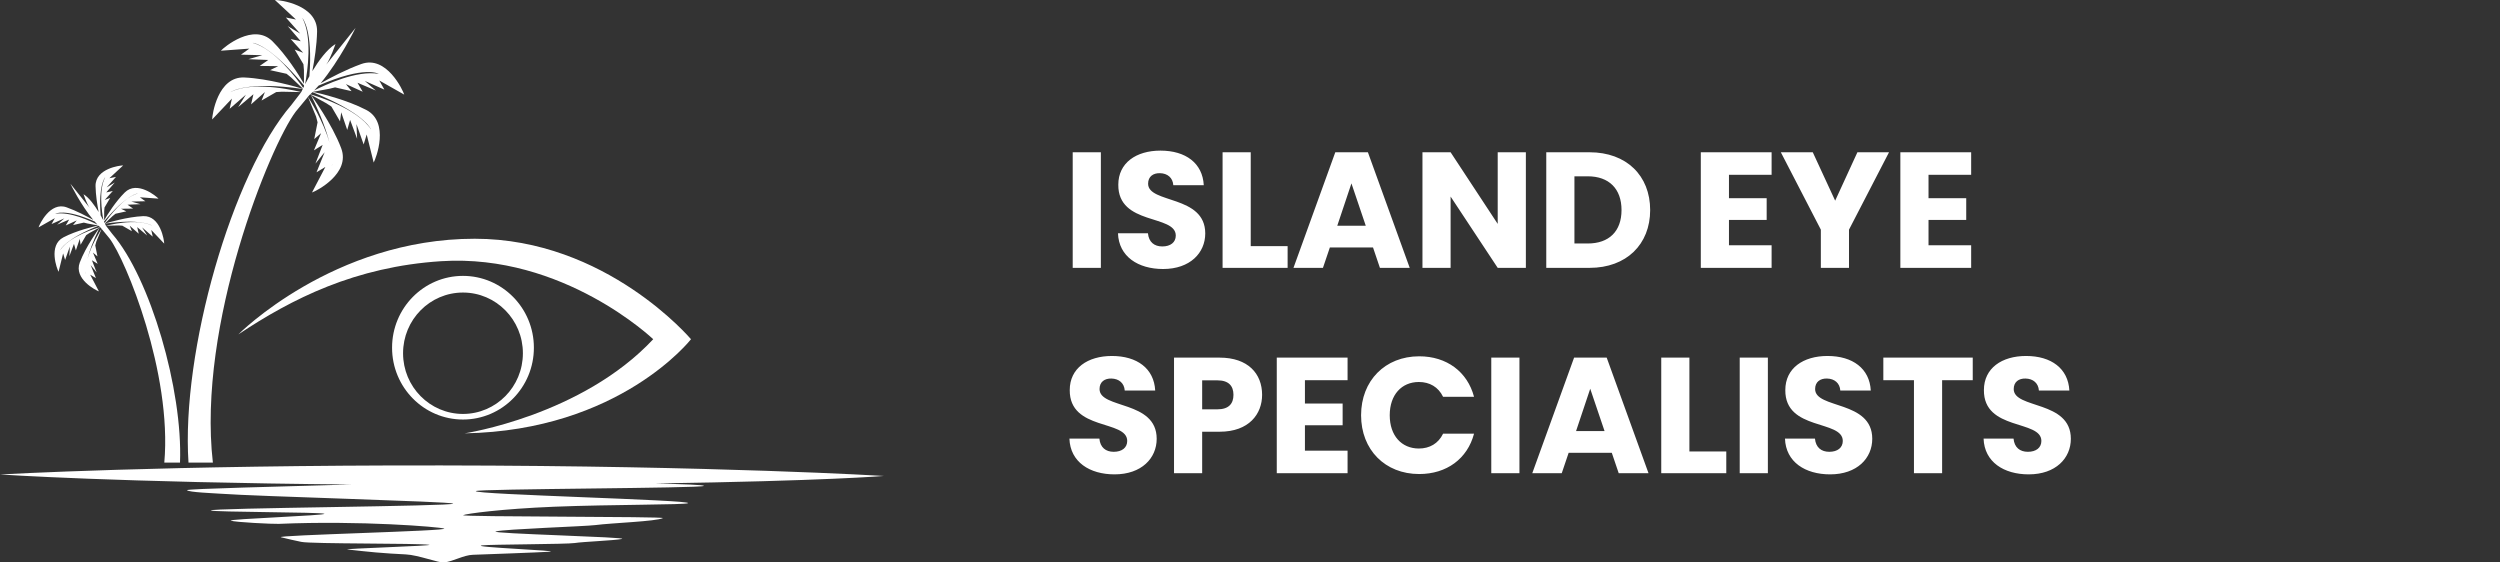
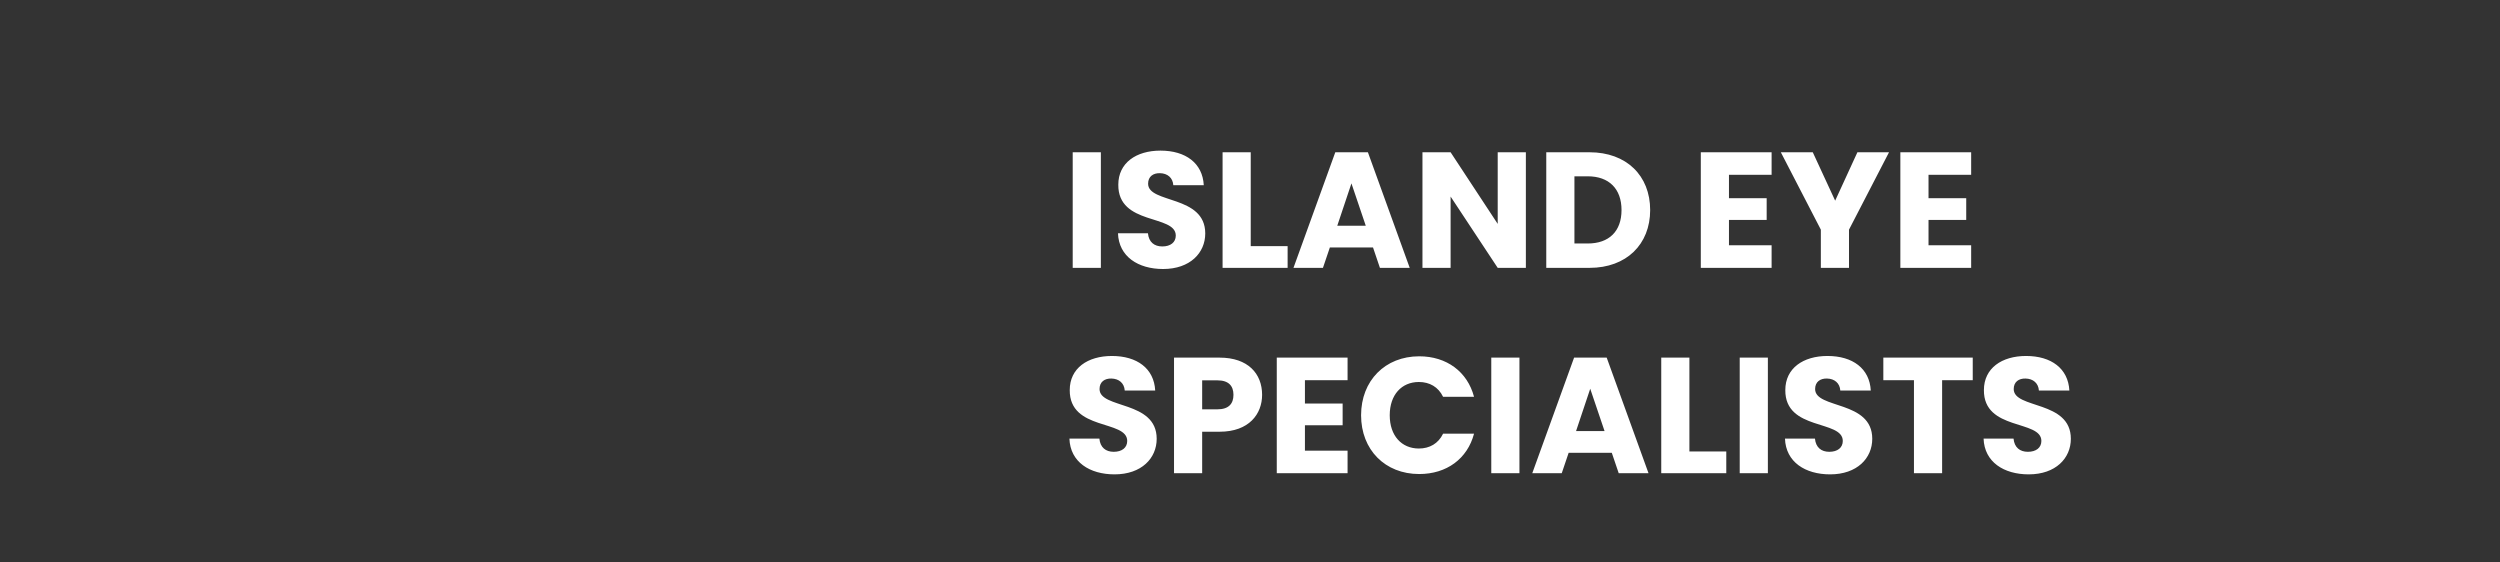
<svg xmlns="http://www.w3.org/2000/svg" width="280" height="63" viewBox="0 0 280 63" fill="none">
  <rect x="0" y="0" width="280" height="63" fill="#333333" stroke="none" />
  <g clip-path="url(#clip0_118_16)">
    <path d="M73.315 54.15C92.461 53.862 99 53.307 99 53.307C99 53.307 80.557 52.174 49.504 52.128C18.451 52.082 0 53.14 0 53.14C0 53.14 13.117 54.032 39.303 54.264C31.656 54.491 20.829 54.741 20.947 54.902C21.119 55.137 24.017 55.245 24.658 55.293C28.814 55.602 50.459 56.172 50.75 56.402C51.132 56.704 23.146 56.889 23.618 57.172C23.94 57.368 35.961 57.353 36.323 57.54C36.704 57.735 25.433 58.128 25.853 58.312C26.258 58.49 30.581 58.699 31.212 58.673C40.379 58.279 49.164 59.012 49.735 59.196C50.588 59.471 30.528 59.936 31.483 60.175C32.212 60.359 32.969 60.529 33.75 60.691C34.906 60.93 46.8 60.831 48.059 61.016C48.827 61.129 38.135 61.452 38.936 61.544C39.707 61.634 41.296 61.804 42.094 61.872C43.189 61.967 44.311 62.039 45.45 62.093C46.849 62.159 49.162 63.066 49.735 62.997C50.786 62.871 51.906 62.172 52.97 62.136C54.017 62.099 60.507 61.867 61.523 61.796C63.183 61.68 52.461 61.283 54.003 61.081C54.873 60.966 63.541 60.958 64.367 60.819C65.235 60.675 68.835 60.536 69.649 60.365C70.656 60.155 54.613 59.767 55.528 59.521C56.507 59.256 65.526 58.956 66.649 58.812C68.586 58.563 73.44 58.406 74.239 58.029C74.651 57.835 51.505 57.904 51.873 57.699C52.17 57.535 56.206 56.989 62.078 56.753C68.503 56.497 76.809 56.548 77.062 56.354C77.538 55.987 52.963 55.39 53.295 55.001C53.517 54.739 78.684 54.691 78.834 54.422C78.896 54.311 76.58 54.224 73.319 54.147L73.315 54.15Z" fill="white" />
    <path d="M38.22 16.617C37.177 13.838 34.882 10.705 34.811 10.609C35.987 12.997 36.601 14.755 36.91 16.008C36.233 13.565 34.646 11.094 34.489 10.847C34.481 10.834 34.476 10.827 34.476 10.827L34.488 10.852L35.401 13.058L35.568 13.699L35.195 15.577L35.964 14.916L35.16 16.839L36.14 16.224L35.328 18.324L36.359 17.051L35.449 19.297L36.441 18.697L34.944 21.56C35.434 21.398 39.279 19.439 38.218 16.615L38.22 16.617ZM37.17 18.609C37.196 18.44 37.209 18.266 37.213 18.089C37.213 18.407 37.178 18.574 37.17 18.609Z" fill="white" />
    <path d="M42.483 9.017L45.275 10.599C45.123 10.099 43.282 6.159 40.472 7.167C38.761 7.782 37.012 8.703 35.902 9.33C38.05 6.755 39.774 3.228 39.827 3.117L36.536 7.24C37 6.611 37.577 4.928 37.577 4.928C36.618 5.52 35.684 6.81 34.978 7.977C35.225 6.712 35.481 5.061 35.513 3.537C35.575 0.52 31.305 -0.013 30.79 -8.80565e-07L33.149 2.188L32.017 1.961L33.621 3.766L32.224 2.918L33.685 4.619L32.559 4.374L33.953 5.912L33.008 5.553L33.986 7.194L34.041 7.855L34.046 9.382C33.446 8.357 32.094 6.195 30.523 4.63C28.398 2.512 25.081 5.293 24.736 5.682L27.927 5.445L26.988 6.122L29.384 6.182L27.818 6.628L30.043 6.717L29.091 7.383L31.153 7.409L30.247 7.856L32.094 8.265L32.606 8.678L33.92 9.926C33.92 9.926 33.914 9.94 33.909 9.948C33.324 9.766 30.064 8.797 27.365 8.678C24.387 8.547 23.761 12.858 23.761 13.381L25.974 11.043L25.722 12.184L27.542 10.604L26.674 11.996L28.385 10.554L28.119 11.69L29.669 10.312L29.293 11.26L30.937 10.311L31.589 10.271L33.739 10.316C33.739 10.316 28.488 8.923 25.825 10.316C25.902 10.261 27.625 9.06 33.906 9.965C33.799 10.185 33.739 10.316 33.739 10.316L32.639 11.748C26.003 19.431 20.28 39.416 21.112 51.813H23.842C22.069 36.351 30.259 16.294 33.124 12.5L34.484 10.852V10.847L34.633 10.67C34.671 10.639 34.705 10.604 34.741 10.569L34.806 10.607L36.57 11.578L37.12 11.94L38.082 13.59L38.216 12.576L38.89 14.552L39.212 13.431L39.997 15.542L39.923 13.896L40.729 16.18L41.069 15.062L41.852 18.205C42.107 17.751 43.671 13.689 41.018 12.311C38.787 11.152 35.907 10.475 35.048 10.287L36.892 9.941L37.53 9.787L39.375 10.211L38.741 9.416L40.621 10.274L40.038 9.267L42.089 10.138L40.856 9.064L43.05 10.037L42.483 9.019V9.017ZM34.048 9.673C34.017 9.734 33.989 9.794 33.961 9.849C33.226 8.792 30.731 5.447 28.295 4.801C28.295 4.801 30.074 4.841 34.05 9.567V9.673H34.048ZM34.653 8.535C34.47 8.862 34.306 9.166 34.172 9.428C34.447 7.954 35.004 4.135 33.861 2.017C33.922 2.083 35.047 3.382 34.653 8.535ZM41.558 14.504C40.034 12.136 35.393 10.741 34.756 10.559C34.837 10.48 34.921 10.402 35.002 10.319C40.742 12.639 41.514 14.396 41.558 14.504ZM35.181 10.137C35.351 9.961 35.519 9.777 35.686 9.585C40.876 7.302 42.422 8.277 42.422 8.277C39.965 7.823 36.328 9.547 35.181 10.135V10.137Z" fill="white" />
    <path d="M11.379 25.631L11.383 25.618C11.383 25.618 11.379 25.624 11.376 25.628C11.275 25.785 10.237 27.406 9.792 29.004C9.998 28.183 10.397 27.039 11.164 25.477C11.074 25.599 9.609 27.613 8.934 29.402C8.241 31.248 10.756 32.528 11.077 32.634L10.098 30.761L10.747 31.154L10.152 29.685L10.827 30.52L10.295 29.147L10.938 29.549L10.41 28.287L10.915 28.72L10.67 27.491L10.781 27.072L11.379 25.631ZM9.594 30.384C9.597 30.49 9.604 30.593 9.62 30.692C9.61 30.654 9.594 30.551 9.594 30.384Z" fill="white" />
-     <path d="M12.587 26.217L11.865 25.28C11.865 25.28 11.827 25.19 11.757 25.048C15.672 24.485 16.88 25.171 17.027 25.27C15.286 24.374 11.865 25.28 11.865 25.28L13.274 25.248L13.7 25.276L14.773 25.896L14.528 25.276L15.54 26.179L15.365 25.437L16.485 26.381L15.916 25.469L17.106 26.504L16.941 25.753L18.39 27.284C18.39 26.942 17.98 24.122 16.033 24.207C14.268 24.285 12.136 24.922 11.752 25.038C11.749 25.035 11.749 25.031 11.745 25.025L12.604 24.207L12.939 23.938L14.147 23.672L13.555 23.379L14.904 23.362L14.284 22.927L15.737 22.869L14.714 22.576L16.279 22.539L15.667 22.095L17.753 22.248C17.527 21.996 15.358 20.176 13.969 21.562C12.939 22.584 12.054 23.998 11.664 24.669L11.667 23.667L11.705 23.238L12.341 22.162L11.724 22.397L12.636 21.391L11.899 21.552L12.854 20.441L11.943 20.992L12.993 19.813L12.249 19.962L13.795 18.528C13.455 18.521 10.665 18.869 10.701 20.845C10.72 21.843 10.889 22.923 11.051 23.751C10.59 22.985 9.982 22.143 9.352 21.754C9.352 21.754 9.756 22.927 10.062 23.304L7.883 20.575C7.95 20.714 9.063 22.976 10.449 24.634C9.722 24.222 8.579 23.619 7.459 23.22C5.62 22.559 4.415 25.137 4.319 25.465L6.145 24.43L5.771 25.094L7.207 24.457L6.405 25.162L7.747 24.589L7.363 25.252L8.594 24.689L8.18 25.207L9.388 24.932L9.802 25.033L11.01 25.258C10.447 25.381 8.564 25.823 7.104 26.583C5.368 27.486 6.392 30.14 6.56 30.44L7.07 28.382L7.292 29.115L7.82 27.618L7.77 28.695L8.283 27.315L8.496 28.047L8.935 26.755L9.024 27.416L9.653 26.34L10.013 26.101L11.167 25.467L11.208 25.444C11.234 25.465 11.255 25.488 11.281 25.508L11.376 25.624L11.379 25.628L12.267 26.704C14.103 29.137 19.286 41.784 18.402 51.81H20.161C20.485 43.665 16.82 31.114 12.587 26.214V26.217ZM6.187 23.947C6.187 23.947 7.199 23.306 10.593 24.803C10.701 24.925 10.812 25.048 10.923 25.164C10.173 24.778 7.794 23.647 6.187 23.947ZM6.756 28.009C6.813 27.872 7.405 26.749 11.041 25.28C11.095 25.334 11.149 25.386 11.203 25.436C10.786 25.555 7.762 26.464 6.756 28.009ZM11.27 24.114C11.01 20.744 11.747 19.893 11.785 19.851C11.038 21.237 11.404 23.733 11.584 24.697C11.495 24.526 11.392 24.329 11.271 24.114H11.27ZM11.665 24.861V24.79C14.264 21.699 15.43 21.673 15.43 21.673C13.836 22.095 12.205 24.286 11.721 24.975C11.705 24.94 11.687 24.904 11.667 24.863L11.665 24.861Z" fill="white" />
+     <path d="M12.587 26.217L11.865 25.28C11.865 25.28 11.827 25.19 11.757 25.048C15.672 24.485 16.88 25.171 17.027 25.27C15.286 24.374 11.865 25.28 11.865 25.28L13.274 25.248L13.7 25.276L14.773 25.896L14.528 25.276L15.54 26.179L15.365 25.437L16.485 26.381L15.916 25.469L17.106 26.504L16.941 25.753L18.39 27.284C18.39 26.942 17.98 24.122 16.033 24.207C14.268 24.285 12.136 24.922 11.752 25.038C11.749 25.035 11.749 25.031 11.745 25.025L12.604 24.207L12.939 23.938L14.147 23.672L13.555 23.379L14.904 23.362L14.284 22.927L15.737 22.869L14.714 22.576L16.279 22.539L15.667 22.095L17.753 22.248C17.527 21.996 15.358 20.176 13.969 21.562C12.939 22.584 12.054 23.998 11.664 24.669L11.667 23.667L11.705 23.238L12.341 22.162L11.724 22.397L12.636 21.391L11.899 21.552L12.854 20.441L11.943 20.992L12.993 19.813L12.249 19.962L13.795 18.528C13.455 18.521 10.665 18.869 10.701 20.845C10.72 21.843 10.889 22.923 11.051 23.751C10.59 22.985 9.982 22.143 9.352 21.754C9.352 21.754 9.756 22.927 10.062 23.304L7.883 20.575C7.95 20.714 9.063 22.976 10.449 24.634C9.722 24.222 8.579 23.619 7.459 23.22C5.62 22.559 4.415 25.137 4.319 25.465L6.145 24.43L5.771 25.094L7.207 24.457L6.405 25.162L7.747 24.589L7.363 25.252L8.594 24.689L8.18 25.207L9.388 24.932L9.802 25.033L11.01 25.258C10.447 25.381 8.564 25.823 7.104 26.583C5.368 27.486 6.392 30.14 6.56 30.44L7.07 28.382L7.292 29.115L7.82 27.618L7.77 28.695L8.283 27.315L8.496 28.047L8.935 26.755L9.024 27.416L9.653 26.34L10.013 26.101L11.167 25.467L11.208 25.444C11.234 25.465 11.255 25.488 11.281 25.508L11.376 25.624L11.379 25.628L12.267 26.704C14.103 29.137 19.286 41.784 18.402 51.81H20.161C20.485 43.665 16.82 31.114 12.587 26.214V26.217ZM6.187 23.947C6.187 23.947 7.199 23.306 10.593 24.803C10.701 24.925 10.812 25.048 10.923 25.164C10.173 24.778 7.794 23.647 6.187 23.947ZM6.756 28.009C6.813 27.872 7.405 26.749 11.041 25.28C11.095 25.334 11.149 25.386 11.203 25.436C10.786 25.555 7.762 26.464 6.756 28.009ZM11.27 24.114C11.01 20.744 11.747 19.893 11.785 19.851C11.038 21.237 11.404 23.733 11.584 24.697C11.495 24.526 11.392 24.329 11.271 24.114H11.27ZM11.665 24.861V24.79C14.264 21.699 15.43 21.673 15.43 21.673C11.705 24.94 11.687 24.904 11.667 24.863L11.665 24.861Z" fill="white" />
    <path d="M26.69 37.457C26.69 37.457 37.322 26.739 53.169 26.739C67.893 26.739 77.392 37.993 77.392 37.993C77.392 37.993 69.418 48.23 52.041 48.534C52.041 48.534 65.135 46.565 73.16 37.993C73.16 37.993 63.1 28.372 49.409 29.254C39.789 29.874 32.709 33.444 26.692 37.455L26.69 37.457Z" fill="white" />
    <path d="M51.853 30.899C47.467 30.899 43.912 34.499 43.912 38.942C43.912 43.386 47.467 46.987 51.853 46.987C56.239 46.987 59.795 43.386 59.795 38.942C59.795 34.499 56.239 30.899 51.853 30.899ZM51.853 46.361C48.147 46.361 45.143 43.318 45.143 39.563C45.143 35.809 48.147 32.765 51.853 32.765C55.559 32.765 58.564 35.809 58.564 39.563C58.564 43.318 55.559 46.361 51.853 46.361Z" fill="white" />
  </g>
  <path d="M120.143 30V17.054H123.297V30H120.143ZM134.988 26.146C134.988 28.322 133.291 30.129 130.267 30.129C127.482 30.129 125.306 28.746 125.214 26.127H128.57C128.662 27.123 129.289 27.602 130.174 27.602C131.097 27.602 131.687 27.142 131.687 26.385C131.687 23.988 125.214 25.279 125.25 20.687C125.25 18.234 127.261 16.869 129.972 16.869C132.793 16.869 134.693 18.271 134.822 20.742H131.41C131.355 19.912 130.765 19.414 129.916 19.396C129.16 19.377 128.588 19.765 128.588 20.576C128.588 22.826 134.988 21.812 134.988 26.146ZM136.929 17.054H140.082V27.566H144.213V30H136.929V17.054ZM154.551 30L153.777 27.713H148.945L148.17 30H144.869L149.553 17.054H153.205L157.889 30H154.551ZM152.965 25.279L151.361 20.539L149.775 25.279H152.965ZM167.743 17.054H170.897V30H167.743L162.468 22.015V30H159.315V17.054H162.468L167.743 25.076V17.054ZM178.033 17.054C182.164 17.054 184.819 19.672 184.819 23.527C184.819 27.363 182.164 30 178.033 30H173.182V17.054H178.033ZM176.336 27.271H177.83C180.209 27.271 181.611 25.906 181.611 23.527C181.611 21.148 180.209 19.746 177.83 19.746H176.336V27.271ZM198.42 17.054V19.58H193.644V22.199H197.867V24.633H193.644V27.473H198.42V30H190.49V17.054H198.42ZM203.935 25.721L199.453 17.054H203.031L205.539 22.476L208.029 17.054H211.57L207.088 25.721V30H203.935V25.721ZM220.77 17.054V19.58H215.994V22.199H220.217V24.633H215.994V27.473H220.77V30H212.84V17.054H220.77ZM129.549 49.146C129.549 51.322 127.852 53.129 124.828 53.129C122.043 53.129 119.867 51.746 119.775 49.127H123.131C123.223 50.123 123.85 50.602 124.735 50.602C125.658 50.602 126.248 50.142 126.248 49.385C126.248 46.988 119.775 48.279 119.811 43.687C119.811 41.234 121.822 39.869 124.533 39.869C127.354 39.869 129.254 41.271 129.383 43.742H125.971C125.916 42.912 125.326 42.414 124.477 42.396C123.721 42.377 123.149 42.765 123.149 43.576C123.149 45.826 129.549 44.812 129.549 49.146ZM134.643 45.844H136.358C137.612 45.844 138.147 45.217 138.147 44.222C138.147 43.226 137.612 42.599 136.358 42.599H134.643V45.844ZM141.356 44.222C141.356 46.361 139.899 48.353 136.598 48.353H134.643V53H131.49V40.054H136.598C139.77 40.054 141.356 41.843 141.356 44.222ZM150.928 40.054V42.58H146.152V45.199H150.375V47.633H146.152V50.473H150.928V53H142.998V40.054H150.928ZM152.441 46.508C152.441 42.636 155.133 39.906 158.951 39.906C162.03 39.906 164.354 41.64 165.092 44.443H161.625C161.09 43.336 160.112 42.783 158.914 42.783C156.977 42.783 155.65 44.222 155.65 46.508C155.65 48.795 156.977 50.234 158.914 50.234C160.112 50.234 161.09 49.68 161.625 48.574H165.092C164.354 51.377 162.03 53.092 158.951 53.092C155.133 53.092 152.441 50.381 152.441 46.508ZM167.023 53V40.054H170.177V53H167.023ZM181.296 53L180.521 50.713H175.689L174.915 53H171.614L176.298 40.054H179.95L184.634 53H181.296ZM179.71 48.279L178.105 43.539L176.519 48.279H179.71ZM186.06 40.054H189.213V50.566H193.344V53H186.06V40.054ZM194.848 53V40.054H198.002V53H194.848ZM209.693 49.146C209.693 51.322 207.996 53.129 204.972 53.129C202.187 53.129 200.011 51.746 199.918 49.127H203.275C203.367 50.123 203.994 50.602 204.879 50.602C205.802 50.602 206.392 50.142 206.392 49.385C206.392 46.988 199.918 48.279 199.955 43.687C199.955 41.234 201.966 39.869 204.677 39.869C207.498 39.869 209.398 41.271 209.527 43.742H206.115C206.06 42.912 205.47 42.414 204.621 42.396C203.865 42.377 203.293 42.765 203.293 43.576C203.293 45.826 209.693 44.812 209.693 49.146ZM210.933 42.58V40.054H220.947V42.58H217.517V53H214.363V42.58H210.933ZM231.935 49.146C231.935 51.322 230.238 53.129 227.214 53.129C224.429 53.129 222.253 51.746 222.161 49.127H225.517C225.609 50.123 226.236 50.602 227.122 50.602C228.044 50.602 228.634 50.142 228.634 49.385C228.634 46.988 222.161 48.279 222.198 43.687C222.198 41.234 224.208 39.869 226.919 39.869C229.74 39.869 231.64 41.271 231.769 43.742H228.357C228.302 42.912 227.712 42.414 226.863 42.396C226.107 42.377 225.536 42.765 225.536 43.576C225.536 45.826 231.935 44.812 231.935 49.146Z" fill="white" />
  <defs>
    <clipPath id="clip0_118_16">
-       <rect width="99" height="63" fill="white" />
-     </clipPath>
+       </clipPath>
  </defs>
</svg>